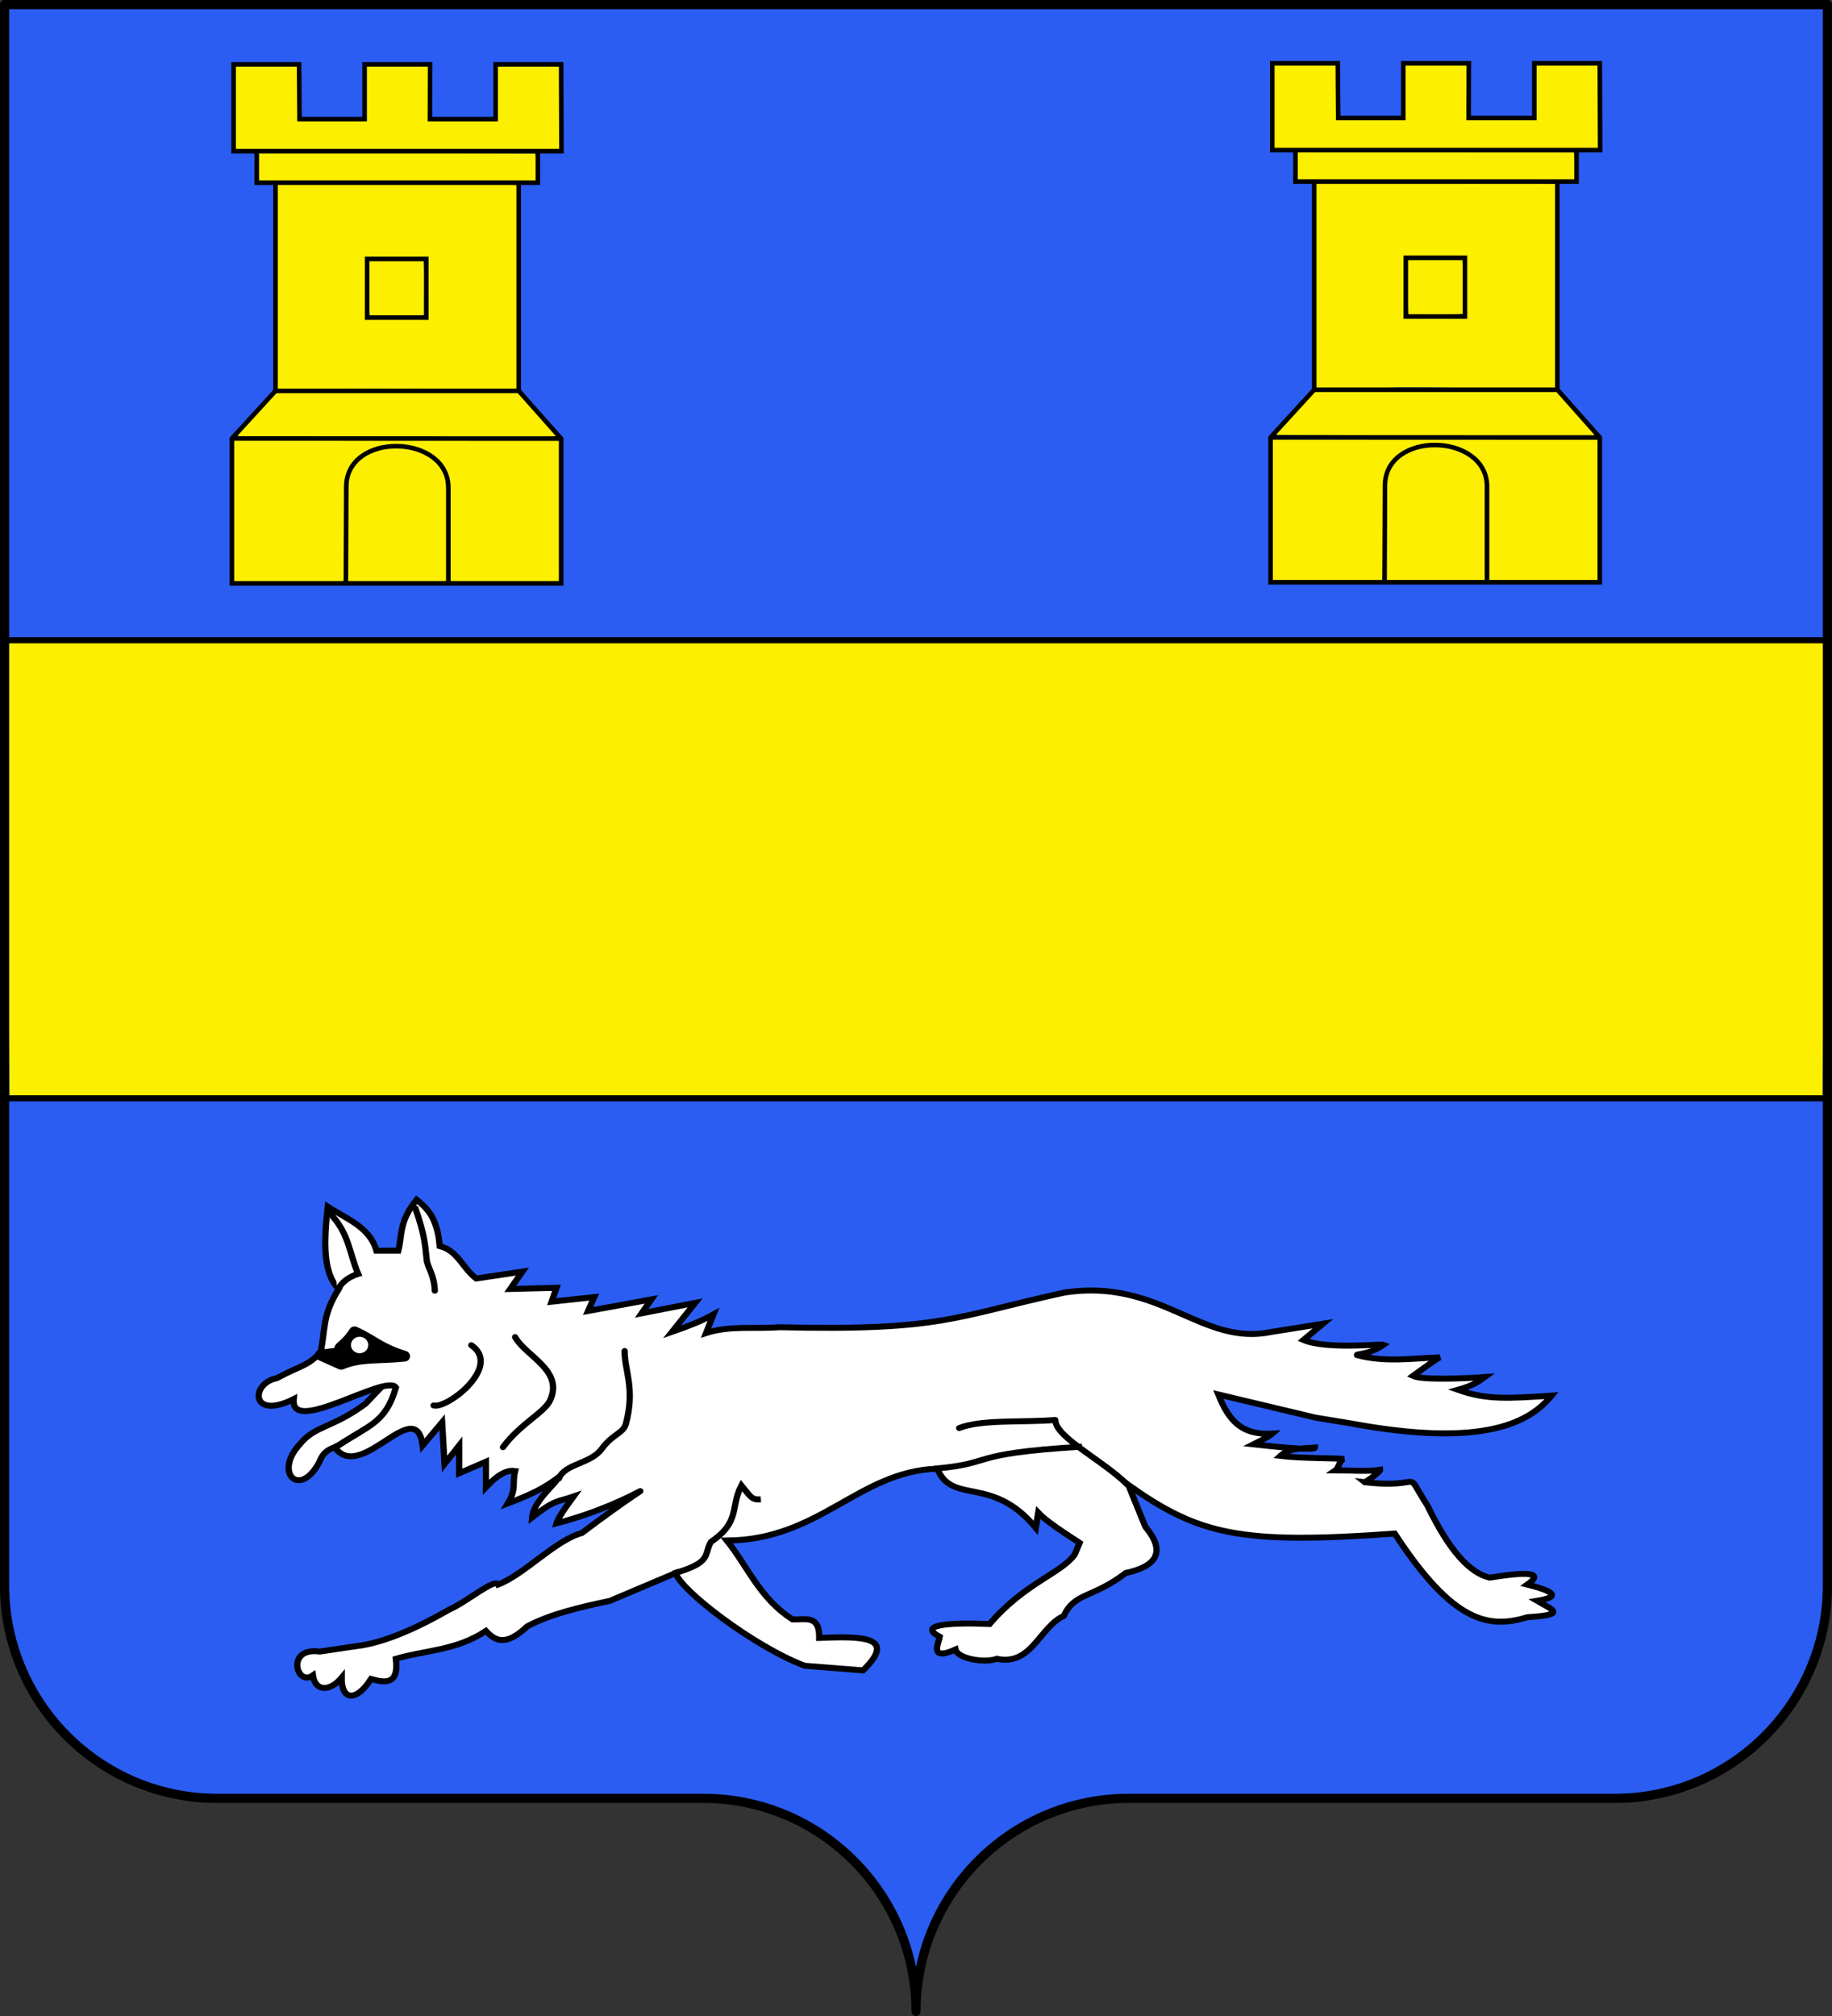
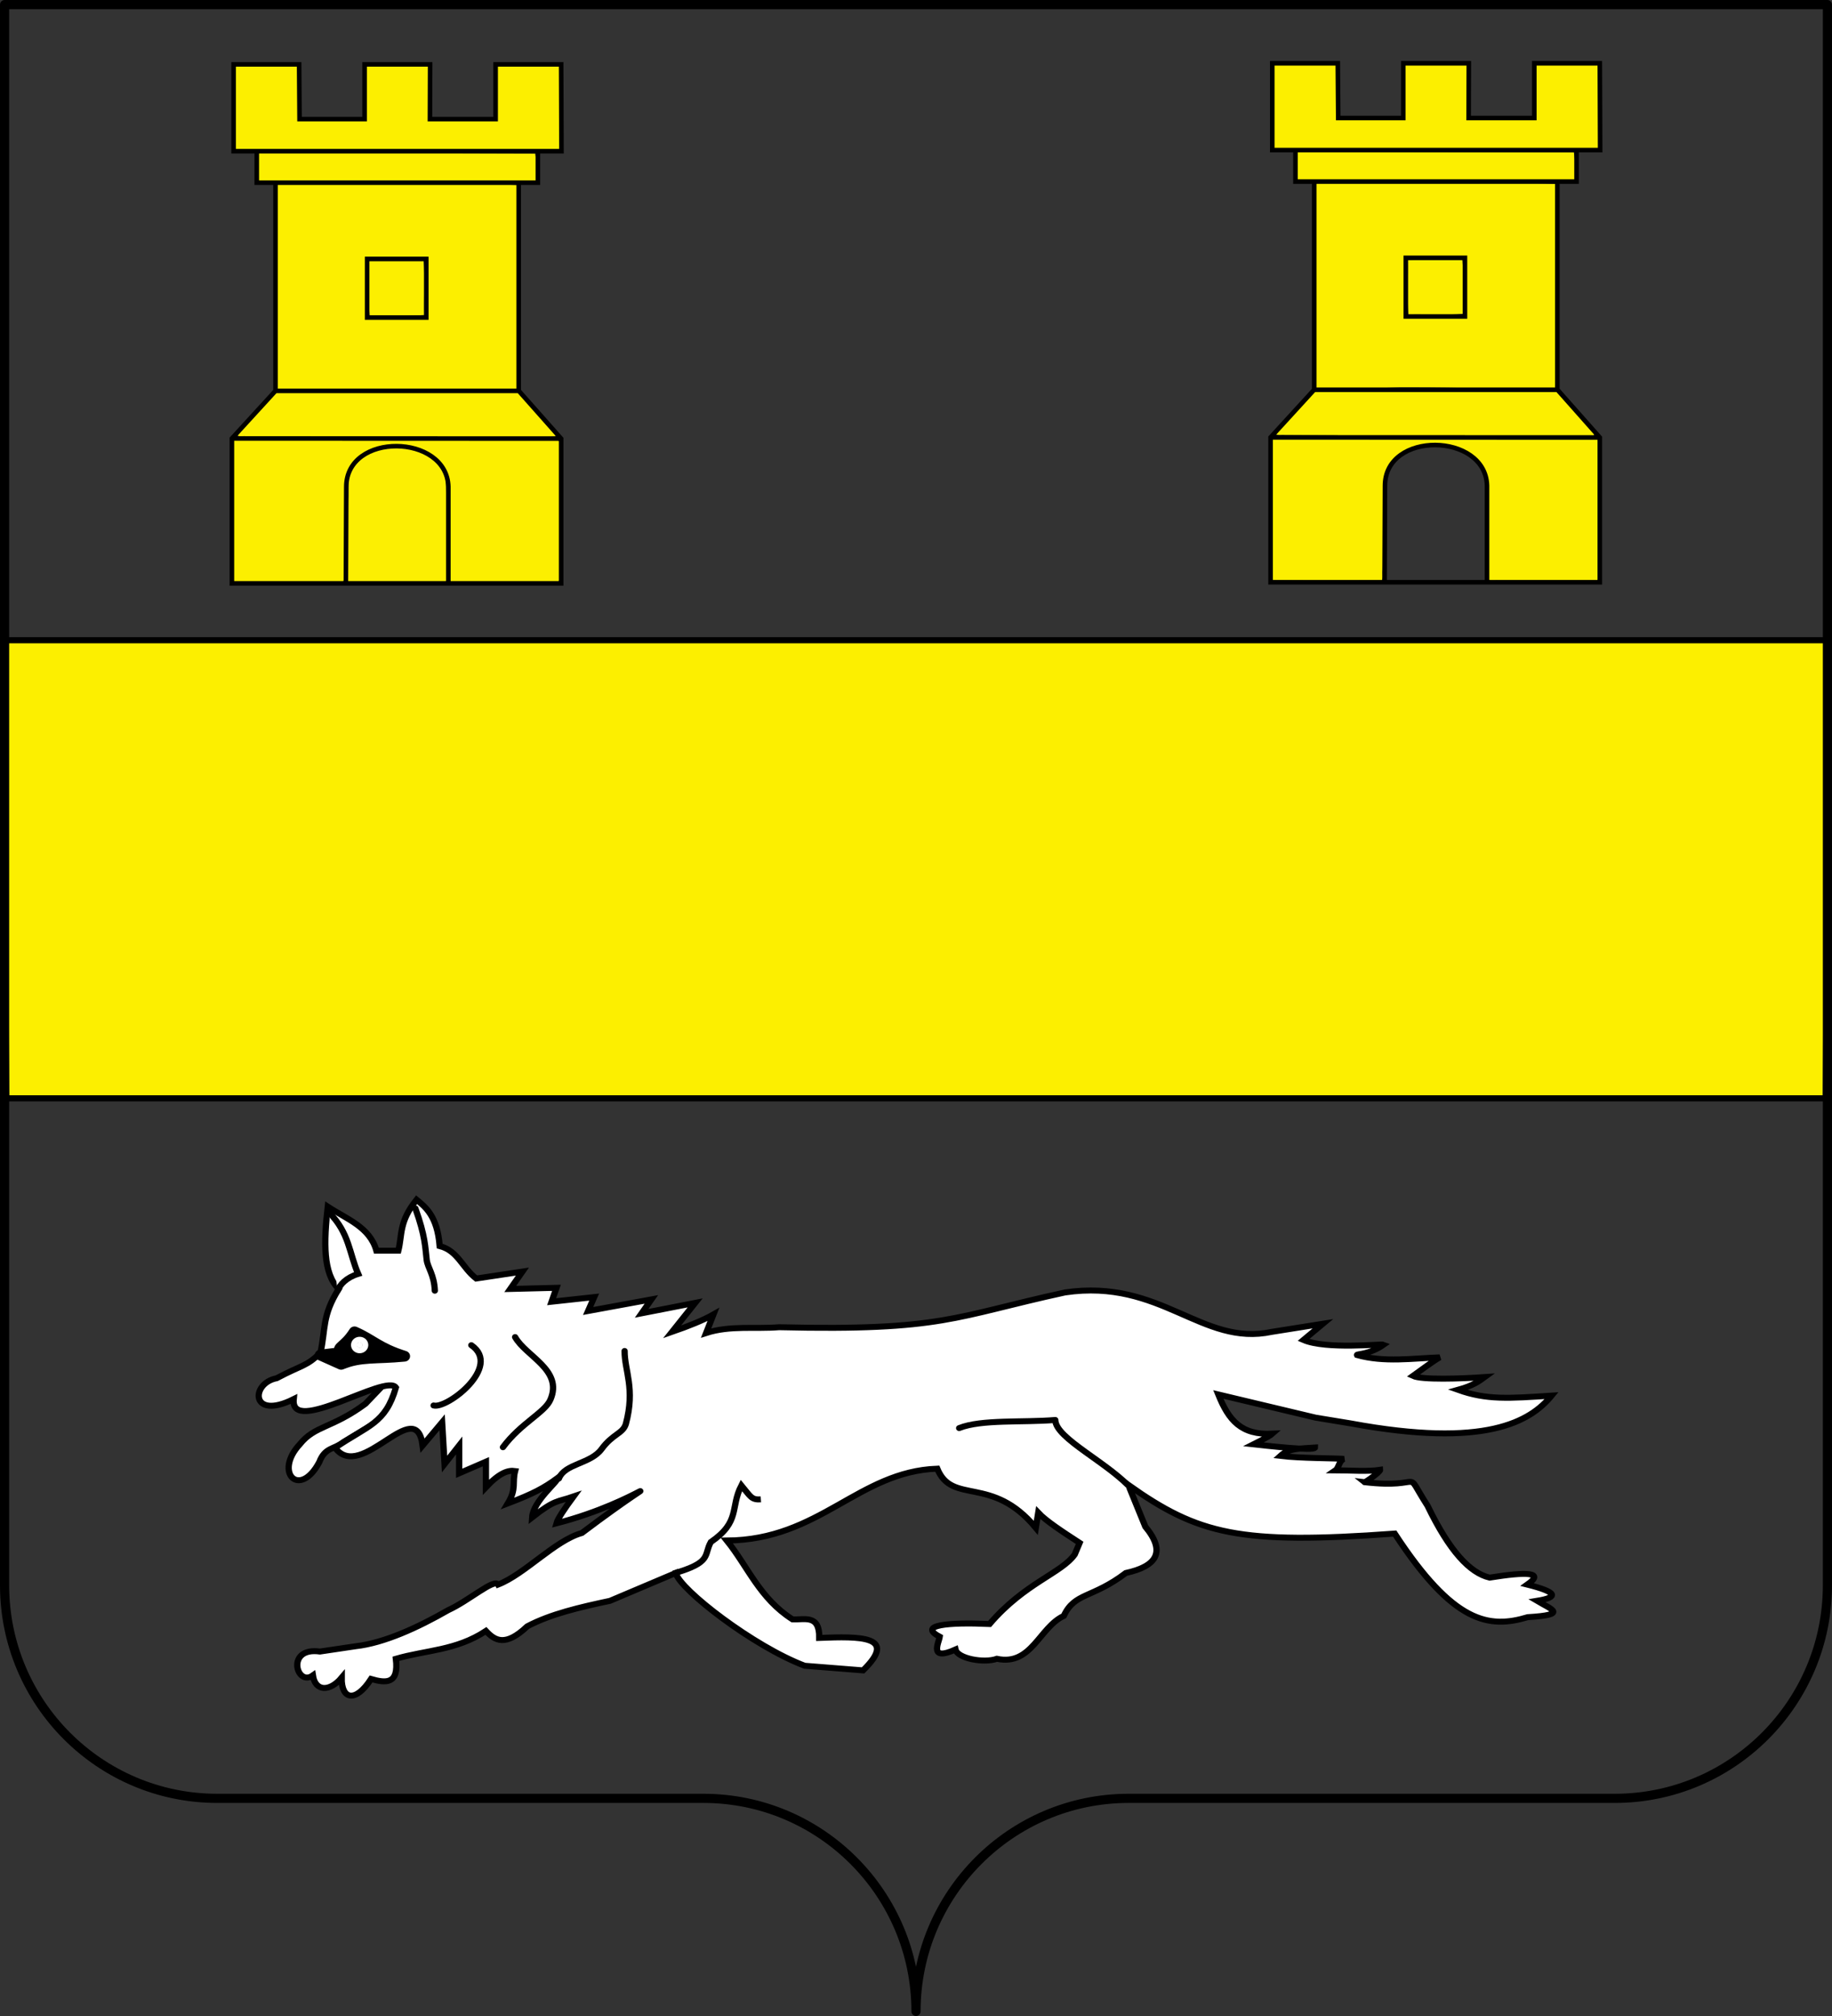
<svg xmlns="http://www.w3.org/2000/svg" xmlns:ns1="http://sodipodi.sourceforge.net/DTD/sodipodi-0.dtd" xmlns:ns2="http://www.inkscape.org/namespaces/inkscape" xmlns:xlink="http://www.w3.org/1999/xlink" height="660" width="600" version="1.0" id="svg2" ns1:version="0.32" ns2:version="0.47 r22583" ns1:docname="Blason_ville_fr_Choisy.svg" ns2:output_extension="org.inkscape.output.svg.inkscape" ns1:modified="true">
  <rect width="100%" height="100%" fill="#333333" stroke="none" />
  <ns1:namedview ns2:window-height="965" ns2:window-width="1280" ns2:pageshadow="2" ns2:pageopacity="0.0" guidetolerance="10.0" gridtolerance="10.0" objecttolerance="10.0" borderopacity="1.0" bordercolor="#666666" pagecolor="#ffffff" id="base" showgrid="false" height="660px" ns2:zoom="1" ns2:cx="554.55125" ns2:cy="296.86336" ns2:window-x="-4" ns2:window-y="-4" ns2:current-layer="layer2" ns2:window-maximized="1" ns2:showpageshadow="false" showborder="false" />
  <defs id="defs6">
    <linearGradient id="linearGradient2893">
      <stop style="stop-color:white;stop-opacity:0.314;" offset="0" id="stop2895" />
      <stop id="stop2897" offset="0.19" style="stop-color:white;stop-opacity:0.251;" />
      <stop style="stop-color:#6b6b6b;stop-opacity:0.125;" offset="0.6" id="stop2901" />
      <stop style="stop-color:black;stop-opacity:0.125;" offset="1" id="stop2899" />
    </linearGradient>
    <radialGradient ns2:collect="always" xlink:href="#linearGradient2893" id="radialGradient11919" gradientUnits="userSpaceOnUse" gradientTransform="matrix(1.551,0,0,1.35,-227.894,-51.264)" cx="285.186" cy="200.448" fx="285.186" fy="200.448" r="300" />
    <radialGradient gradientTransform="matrix(1.551,0,0,1.35,-227.894,-51.264)" gradientUnits="userSpaceOnUse" xlink:href="#linearGradient2893-4" id="radialGradient11919-8" fy="200.448" fx="285.186" r="300" cy="200.448" cx="285.186" />
    <linearGradient id="linearGradient2893-4">
      <stop offset="0" style="stop-color:#ffffff;stop-opacity:0.314" id="stop2895-0" />
      <stop offset="0.19" style="stop-color:#ffffff;stop-opacity:0.251" id="stop2897-9" />
      <stop offset="0.6" style="stop-color:#6b6b6b;stop-opacity:0.125" id="stop2901-4" />
      <stop offset="1" style="stop-color:#000000;stop-opacity:0.125" id="stop2899-8" />
    </linearGradient>
  </defs>
  <g ns2:groupmode="layer" id="layer1" ns2:label="Fond écu" ns1:insensitive="true">
-     <path id="path2014" style="fill:#2b5df2;fill-opacity:1;fill-rule:nonzero;stroke:none" d="M 300,658.499 C 300,619.995 331.203,588.746 369.65,588.746 408.097,588.746 490.403,588.746 528.85,588.746 567.297,588.746 598.5,557.496 598.5,518.992 L 598.5,1.5 1.5,1.5 1.5,518.992 C 1.5,557.496 32.703,588.746 71.15,588.746 109.597,588.746 191.903,588.746 230.35,588.746 268.797,588.746 300,619.995 300,658.499 z" ns1:nodetypes="cssccccssc" />
    <path style="color:#000000;fill:#fcef00;fill-opacity:1;fill-rule:nonzero;stroke:none;stroke-width:1;marker:none;visibility:visible;display:inline;overflow:visible;enable-background:accumulate" d="M 2.827,210.468 C 2.99,259.912 2.502,309.625 3.071,358.901 201.028,358.901 398.986,358.901 596.943,358.901 597.511,309.625 597.024,259.912 597.187,210.468 499.257,209.899 400.89,210.387 302.792,210.224 202.885,210.224 102.978,210.224 3.071,210.224 L 2.827,210.468 z" id="path3782" />
    <path style="fill:none;stroke:#000000;stroke-width:2;stroke-linecap:butt;stroke-linejoin:miter;stroke-miterlimit:4;stroke-opacity:1;stroke-dasharray:none" d="M 0.977,359.573 598.411,359.573" id="path3006" ns1:nodetypes="cc" />
    <path style="fill:none;stroke:#000000;stroke-width:2;stroke-linecap:butt;stroke-linejoin:miter;stroke-miterlimit:4;stroke-opacity:1;stroke-dasharray:none" d="M 0.488,209.604 598.411,209.604" id="path3780" ns1:nodetypes="cc" />
  </g>
  <g ns2:groupmode="layer" id="layer2" ns2:label="Meubles" ns1:insensitive="true">
    <g id="g4078" transform="translate(0,4.418)">
      <g id="g3995" transform="translate(29.968,9.319)">
        <path ns1:nodetypes="ccccccccccccc" id="path3993" d="M 46.932,7.838 C 47.097,16.698 46.216,27.125 46.786,35.818 81.869,35.818 118.507,35.559 153.59,35.559 154.156,26.865 153.411,16.44 153.574,7.579 147.127,7.529 139.466,7.757 132.852,7.595 132.284,13.269 132.771,19.38 132.609,25.223 124.994,25.223 118.415,24.964 110.8,24.964 110.636,19.122 111.124,13.14 110.557,7.465 103.942,7.627 96.022,7.141 89.576,7.708 89.576,13.503 89.187,19.298 89.187,25.093 81.745,25.093 75.468,24.964 68.026,24.964 67.863,19.122 68.609,13.01 68.042,7.336 61.431,7.497 53.373,7.272 46.932,7.838 z" style="color:#000000;fill:#fcef00;fill-opacity:1;fill-rule:nonzero;stroke:none;stroke-width:1;marker:none;visibility:visible;display:inline;overflow:visible;enable-background:accumulate" />
        <path id="path3991" d="M 54.579,36.483 C 54.756,39.462 54.237,42.729 54.822,45.54 85.082,45.54 115.342,45.54 145.603,45.54 145.902,42.761 145.785,39.26 145.295,36.499 115.137,36.413 84.979,36.326 54.822,36.24 L 54.579,36.483 z" style="color:#000000;fill:#fcef00;fill-opacity:1;fill-rule:nonzero;stroke:none;stroke-width:1;marker:none;visibility:visible;display:inline;overflow:visible;enable-background:accumulate" />
        <path id="path3989" d="M 90.872,71.739 C 91.034,77.662 90.547,83.854 91.115,89.61 97.038,89.448 103.23,89.934 108.986,89.367 108.823,83.444 109.31,77.251 108.743,71.496 102.823,71.657 96.622,71.173 90.872,71.739 z" style="color:#000000;fill:#fcef00;fill-opacity:1;fill-rule:nonzero;stroke:none;stroke-width:1;marker:none;visibility:visible;display:inline;overflow:visible;enable-background:accumulate" />
        <path ns1:nodetypes="ccccccccccccccc" id="path3987" d="M 60.8,46.852 C 60.8,68.974 60.671,92.002 60.671,114.123 70.92,114.69 81.735,113.297 92.152,113.46 107.706,113.46 124.037,113.978 139.591,113.978 140.158,103.729 139.413,92.396 139.575,81.979 139.575,70.227 139.705,58.604 139.705,46.852 129.456,46.285 118.123,46.771 107.706,46.609 92.152,46.609 76.598,46.609 61.043,46.609 L 60.8,46.852 z M 99.929,70.427 C 103.304,70.427 106.68,70.427 110.055,70.427 110.055,77.177 110.055,83.928 110.055,90.679 103.304,90.679 96.553,90.679 89.802,90.679 89.802,83.928 89.802,77.177 89.802,70.427 93.178,70.427 96.553,70.427 99.929,70.427 z" style="color:#000000;fill:#fcef00;fill-opacity:1;fill-rule:nonzero;stroke:none;stroke-width:1;marker:none;visibility:visible;display:inline;overflow:visible;enable-background:accumulate" />
        <path id="path3985" d="M 100.056,114.755 C 86.889,114.759 73.722,114.763 60.555,114.767 56.786,118.636 53.201,122.765 49.538,126.766 49.026,127.475 48.202,128.013 47.873,128.817 48.585,129.361 49.733,128.903 50.591,129.084 80.221,129.338 109.852,129.241 139.482,129.347 143.576,129.265 147.705,129.539 151.778,129.155 152.456,128.63 151.163,127.995 150.954,127.516 147.157,123.268 143.462,118.87 139.567,114.748 126.399,114.74 113.226,114.754 100.056,114.755 z" style="color:#000000;fill:#fcef00;fill-opacity:1;fill-rule:nonzero;stroke:none;stroke-width:1;marker:none;visibility:visible;display:inline;overflow:visible;enable-background:accumulate" />
        <path id="path3983" d="M 46.517,130.548 C 46.388,142.85 46.499,155.195 46.462,167.514 46.528,170.549 46.33,173.647 46.56,176.644 58.482,176.772 70.447,176.662 82.385,176.699 82.983,175.843 82.512,174.391 82.702,173.313 82.992,163.731 82.748,154.141 83.023,144.561 83.164,139.211 87.405,134.727 92.307,133.071 98.924,130.769 106.862,131.532 112.504,135.879 115.576,138.29 117.551,142.172 117.288,146.138 117.393,156.24 117.315,166.344 117.339,176.447 118.199,177.038 119.652,176.529 120.732,176.699 131.465,176.699 142.198,176.699 152.931,176.699 153.522,175.839 153.013,174.386 153.183,173.306 153.183,159.104 153.183,144.903 153.183,130.701 152.323,130.11 150.87,130.619 149.79,130.449 115.431,130.449 81.072,130.449 46.713,130.449 L 46.538,130.537 46.517,130.548 z" style="color:#000000;fill:#fcef00;fill-opacity:1;fill-rule:nonzero;stroke:none;stroke-width:1;marker:none;visibility:visible;display:inline;overflow:visible;enable-background:accumulate" />
        <path id="path3981" d="M 99.08,132.897 C 93.747,133.041 87.862,135.268 85.275,140.199 83.595,143.082 84.256,146.569 84.045,149.752 83.984,158.65 83.943,167.549 83.864,176.447 84.723,177.038 86.176,176.529 87.257,176.699 96.845,176.699 106.432,176.699 116.02,176.699 116.611,175.839 116.102,174.386 116.272,173.306 116.195,163.69 116.442,154.067 116.106,144.457 115.957,140.599 113.146,137.397 109.989,135.496 106.679,133.618 102.878,132.806 99.08,132.897 z" style="color:#000000;fill:#fcef02;fill-opacity:1;fill-rule:nonzero;stroke:none;stroke-width:1;marker:none;visibility:visible;display:inline;overflow:visible;enable-background:accumulate" />
      </g>
      <path d="M 169.966,123.61 183.781,139.191 183.781,186.569 75.951,186.569 75.951,139.13 90.329,123.428 M 113.281,186.477 113.41,155.02 C 113.364,136.899 146.341,137.503 146.835,154.89 L 146.835,186.504 M 120.239,80.368 139.609,80.368 139.609,99.555 120.239,99.555 120.239,80.368 z M 183.882,45.081 183.777,16.663 162.323,16.663 162.323,34.583 C 161.803,34.583 140.809,34.583 140.809,34.583 L 140.869,16.663 119.415,16.663 119.415,34.583 98.101,34.583 97.961,16.663 76.507,16.663 76.507,45.081 183.882,45.081 z M 84.096,45.05 C 84.096,48.556 84.096,51.879 84.096,55.385 L 176.16,55.385 C 176.16,51.613 176.16,48.741 176.16,45.129 M 169.873,55.442 169.873,123.547 90.239,123.547 90.239,55.76 M 76.01,139.13 183.326,139.171" style="color:#000000;fill:none;stroke:#000000;stroke-width:1.5;stroke-linecap:butt;stroke-linejoin:miter;stroke-miterlimit:4;stroke-opacity:1;stroke-dashoffset:0;marker:none;visibility:visible;display:inline;overflow:visible;enable-background:accumulate" id="rect3958" />
      <g transform="translate(340.179,-0.366)" id="g3960-1">
        <g id="g3995-0" transform="translate(29.968,9.319)">
          <path ns1:nodetypes="ccccccccccccc" id="path3993-9" d="M 46.932,7.838 C 47.097,16.698 46.216,27.125 46.786,35.818 81.869,35.818 118.507,35.559 153.59,35.559 154.156,26.865 153.411,16.44 153.574,7.579 147.127,7.529 139.466,7.757 132.852,7.595 132.284,13.269 132.771,19.38 132.609,25.223 124.994,25.223 118.415,24.964 110.8,24.964 110.636,19.122 111.124,13.14 110.557,7.465 103.942,7.627 96.022,7.141 89.576,7.708 89.576,13.503 89.187,19.298 89.187,25.093 81.745,25.093 75.468,24.964 68.026,24.964 67.863,19.122 68.609,13.01 68.042,7.336 61.431,7.497 53.373,7.272 46.932,7.838 z" style="color:#000000;fill:#fcef00;fill-opacity:1;fill-rule:nonzero;stroke:none;stroke-width:1;marker:none;visibility:visible;display:inline;overflow:visible;enable-background:accumulate" />
-           <path id="path3991-4" d="M 54.579,36.483 C 54.756,39.462 54.237,42.729 54.822,45.54 85.082,45.54 115.342,45.54 145.603,45.54 145.902,42.761 145.785,39.26 145.295,36.499 115.137,36.413 84.979,36.326 54.822,36.24 L 54.579,36.483 z" style="color:#000000;fill:#fcef00;fill-opacity:1;fill-rule:nonzero;stroke:none;stroke-width:1;marker:none;visibility:visible;display:inline;overflow:visible;enable-background:accumulate" />
+           <path id="path3991-4" d="M 54.579,36.483 C 54.756,39.462 54.237,42.729 54.822,45.54 85.082,45.54 115.342,45.54 145.603,45.54 145.902,42.761 145.785,39.26 145.295,36.499 115.137,36.413 84.979,36.326 54.822,36.24 z" style="color:#000000;fill:#fcef00;fill-opacity:1;fill-rule:nonzero;stroke:none;stroke-width:1;marker:none;visibility:visible;display:inline;overflow:visible;enable-background:accumulate" />
          <path id="path3989-8" d="M 90.872,71.739 C 91.034,77.662 90.547,83.854 91.115,89.61 97.038,89.448 103.23,89.934 108.986,89.367 108.823,83.444 109.31,77.251 108.743,71.496 102.823,71.657 96.622,71.173 90.872,71.739 z" style="color:#000000;fill:#fcef00;fill-opacity:1;fill-rule:nonzero;stroke:none;stroke-width:1;marker:none;visibility:visible;display:inline;overflow:visible;enable-background:accumulate" />
          <path ns1:nodetypes="ccccccccccccccc" id="path3987-8" d="M 60.8,46.852 C 60.8,68.974 60.671,92.002 60.671,114.123 70.92,114.69 81.735,113.297 92.152,113.46 107.706,113.46 124.037,113.978 139.591,113.978 140.158,103.729 139.413,92.396 139.575,81.979 139.575,70.227 139.705,58.604 139.705,46.852 129.456,46.285 118.123,46.771 107.706,46.609 92.152,46.609 76.598,46.609 61.043,46.609 L 60.8,46.852 z M 99.929,70.427 C 103.304,70.427 106.68,70.427 110.055,70.427 110.055,77.177 110.055,83.928 110.055,90.679 103.304,90.679 96.553,90.679 89.802,90.679 89.802,83.928 89.802,77.177 89.802,70.427 93.178,70.427 96.553,70.427 99.929,70.427 z" style="color:#000000;fill:#fcef00;fill-opacity:1;fill-rule:nonzero;stroke:none;stroke-width:1;marker:none;visibility:visible;display:inline;overflow:visible;enable-background:accumulate" />
          <path id="path3985-2" d="M 100.056,114.755 C 86.889,114.759 73.722,114.763 60.555,114.767 56.786,118.636 53.201,122.765 49.538,126.766 49.026,127.475 48.202,128.013 47.873,128.817 48.585,129.361 49.733,128.903 50.591,129.084 80.221,129.338 109.852,129.241 139.482,129.347 143.576,129.265 147.705,129.539 151.778,129.155 152.456,128.63 151.163,127.995 150.954,127.516 147.157,123.268 143.462,118.87 139.567,114.748 126.399,114.74 113.226,114.754 100.056,114.755 z" style="color:#000000;fill:#fcef00;fill-opacity:1;fill-rule:nonzero;stroke:none;stroke-width:1;marker:none;visibility:visible;display:inline;overflow:visible;enable-background:accumulate" />
          <path id="path3983-4" d="M 46.517,130.548 C 46.388,142.85 46.499,155.195 46.462,167.514 46.528,170.549 46.33,173.647 46.56,176.644 58.482,176.772 70.447,176.662 82.385,176.699 82.983,175.843 82.512,174.391 82.702,173.313 82.992,163.731 82.748,154.141 83.023,144.561 83.164,139.211 87.405,134.727 92.307,133.071 98.924,130.769 106.862,131.532 112.504,135.879 115.576,138.29 117.551,142.172 117.288,146.138 117.393,156.24 117.315,166.344 117.339,176.447 118.199,177.038 119.652,176.529 120.732,176.699 131.465,176.699 142.198,176.699 152.931,176.699 153.522,175.839 153.013,174.386 153.183,173.306 153.183,159.104 153.183,144.903 153.183,130.701 152.323,130.11 150.87,130.619 149.79,130.449 115.431,130.449 81.072,130.449 46.713,130.449 L 46.538,130.537 46.517,130.548 z" style="color:#000000;fill:#fcef00;fill-opacity:1;fill-rule:nonzero;stroke:none;stroke-width:1;marker:none;visibility:visible;display:inline;overflow:visible;enable-background:accumulate" />
-           <path id="path3981-5" d="M 99.08,132.897 C 93.747,133.041 87.862,135.268 85.275,140.199 83.595,143.082 84.256,146.569 84.045,149.752 83.984,158.65 83.943,167.549 83.864,176.447 84.723,177.038 86.176,176.529 87.257,176.699 96.845,176.699 106.432,176.699 116.02,176.699 116.611,175.839 116.102,174.386 116.272,173.306 116.195,163.69 116.442,154.067 116.106,144.457 115.957,140.599 113.146,137.397 109.989,135.496 106.679,133.618 102.878,132.806 99.08,132.897 z" style="color:#000000;fill:#fcef02;fill-opacity:1;fill-rule:nonzero;stroke:none;stroke-width:1;marker:none;visibility:visible;display:inline;overflow:visible;enable-background:accumulate" />
        </g>
        <path d="M 169.966,123.61 183.781,139.191 183.781,186.569 75.951,186.569 75.951,139.13 90.329,123.428 M 113.281,186.477 113.41,155.02 C 113.364,136.899 146.341,137.503 146.835,154.89 L 146.835,186.504 M 120.239,80.368 139.609,80.368 139.609,99.555 120.239,99.555 120.239,80.368 z M 183.882,45.081 183.777,16.663 162.323,16.663 162.323,34.583 C 161.803,34.583 140.809,34.583 140.809,34.583 L 140.869,16.663 119.415,16.663 119.415,34.583 98.101,34.583 97.961,16.663 76.507,16.663 76.507,45.081 183.882,45.081 z M 84.096,45.05 C 84.096,48.556 84.096,51.879 84.096,55.385 L 176.16,55.385 C 176.16,51.613 176.16,48.741 176.16,45.129 M 169.873,55.442 169.873,123.547 90.239,123.547 90.239,55.76 M 76.01,139.13 183.326,139.171" style="color:#000000;fill:none;stroke:#000000;stroke-width:1.5;stroke-linecap:butt;stroke-linejoin:miter;stroke-miterlimit:4;stroke-opacity:1;stroke-dashoffset:0;marker:none;visibility:visible;display:inline;overflow:visible;enable-background:accumulate" id="rect3958-5" />
      </g>
    </g>
    <g id="g6555" transform="matrix(1.182,0,0,1.061,-213.047,77.098)">
      <g id="g2876" transform="matrix(1.046,0,0,1.11,191.947,-67.23)">
        <path ns1:nodetypes="ccccccc" id="path6527" d="M 85.625,385.316 C 76.782,392.184 72.224,391.324 68.222,396.595 61.232,404.487 68.213,411.805 73.395,401.532 74.933,397.357 77.261,398.059 79.824,395.95 L 97.549,384.671 92.07,378.226 85.625,385.316 z" style="fill:#ffffff;fill-opacity:1;fill-rule:evenodd;stroke:#000000;stroke-width:1.657;stroke-linecap:butt;stroke-linejoin:round;stroke-miterlimit:4;stroke-opacity:1;stroke-dasharray:none" />
        <path ns1:nodetypes="cccccccccccccccccccccccccccccccccccccccccccccccccccccccccccccccccccccccccccccccccccccccccccccccccc" id="path4621" d="M 73.558,454.202 C 64.379,452.866 67.375,464.093 71.689,460.837 72.35,465.432 76.239,465.334 79.313,461.481 79.234,467.553 82.961,468.535 87.103,461.826 91.026,463.011 94.514,463.352 93.681,456.214 101.631,453.774 109.58,453.975 117.529,448.48 119.926,451.188 122.701,452.952 128.486,447.191 134.704,443.74 142.495,441.863 150.4,440.101 L 167.803,432.367 C 168.936,437.005 188.424,452.783 201.963,458.148 L 217.432,459.437 C 226.85,449.786 216.589,449.975 205.83,450.413 205.939,443.75 201.871,445.441 198.74,445.257 190.025,439.409 186.998,430.718 181.338,423.343 205.967,423.187 216.164,404.157 237.09,403.363 241.07,413.562 251.541,405.025 263.193,419.798 L 263.838,415.609 C 265.843,417.853 270.263,420.902 274.795,423.988 L 273.506,427.21 C 269.961,432.474 260.268,435.11 250.947,446.546 239.839,446.035 231.879,446.848 237.734,450.091 237.52,451.702 234.73,457.018 241.924,453.636 242.461,456.139 249.443,457.502 252.881,456.214 262.085,458.27 264.097,447.48 270.605,444.29 273.503,437.733 278.095,439.494 287.041,432.367 295.228,430.495 297.75,426.5 292.197,419.476 L 287.685,407.874 C 306.224,421.606 317.016,424.573 358.262,421.409 373.852,446.44 383.251,447.875 393.5,444.646 404.355,443.968 399.779,442.477 395.967,440.101 401.811,439.099 401.29,437.664 393.389,435.589 398.096,432.108 393.268,431.992 383.398,433.656 378.162,432.339 372.792,426.323 366.963,413.675 360.218,402.65 366.959,409.155 350.24,407.12 350.418,407.274 354.449,404.28 354.394,403.685 351.203,404.227 346.451,403.834 342.569,403.825 343.481,403.176 343.505,401.145 344.817,400.641 342.861,400.454 333.184,400.499 327.969,399.818 330.229,397.642 333.373,397.778 337.142,397.497 337.15,398.554 323.639,396.915 320.879,396.595 320.879,396.595 325.073,394.41 325.882,393.643 317.613,394.084 314.318,389.983 311.533,382.738 L 337.314,389.183 346.66,390.794 C 382.405,397.74 394.191,390.266 399.834,383.06 388.34,383.85 382.646,384.301 375.02,381.449 379.07,380.267 380.572,379.085 382.109,377.904 375.736,378.369 365.444,378.726 363.096,377.581 365.459,375.792 368.467,373.45 370.186,372.425 362.881,372.696 355.576,373.904 348.271,371.781 348.079,371.432 351.582,371.698 355.361,368.88 354.824,368.63 340.107,370.299 334.092,367.591 L 339.248,363.079 325.713,365.335 C 307.134,369.512 296.442,350.426 270.928,354.378 241.576,361.084 238.72,365.117 195.195,364.046 188.857,364.583 182.197,363.509 175.859,365.658 L 177.793,360.501 C 175.09,362.113 171.253,363.724 166.836,365.335 L 172.959,357.279 158.779,360.179 161.357,356.312 144.599,359.534 146.211,355.667 134.932,356.956 136.221,353.089 123.974,353.411 127.197,348.577 114.951,350.511 C 111.214,347.449 110.102,342.779 105.283,341.488 104.645,333.092 101.488,330.633 99.16,328.597 94.457,334.78 95.393,338.262 94.326,342.777 L 88.525,342.777 C 86.77,336.153 80.585,333.959 75.635,330.531 74.586,340.313 74.331,349.099 78.535,353.411 74.053,360.977 75.12,364.336 73.701,371.136 69.954,375.003 69.079,374.359 62.099,378.226 55.126,379.64 55.166,390.034 66.611,384.027 65.609,394.41 91.109,376.808 93.681,380.804 90.894,390.904 86.37,391.274 77.568,397.562 84.569,407.396 98.977,382.422 100.771,396.917 L 105.928,390.472 106.572,402.074 110.439,396.917 110.439,404.652 117.529,401.429 117.529,408.519 C 121.103,404.525 123.398,403.729 125.264,404.007 124.431,407.338 125.717,408.869 123.33,413.031 130.031,410.346 132.88,408.762 136.543,405.941 136.705,406.963 130.044,412.334 129.775,416.898 135.887,411.864 136.374,412.678 140.732,411.097 138.413,414.402 136.566,417.234 136.221,418.564 158.997,412.411 169.017,400.645 142.933,421.253 135.843,423.313 127.842,432.69 120.752,435.589 119.786,433.762 112.869,440.165 107.562,442.679 99.554,447.508 90.558,451.846 83.037,452.725 L 73.558,454.202 z" style="fill:#ffffff;fill-opacity:1;fill-rule:evenodd;stroke:#000001;stroke-width:1.657;stroke-linecap:butt;stroke-linejoin:miter;stroke-miterlimit:4;stroke-opacity:1;stroke-dasharray:none" />
        <path ns1:nodetypes="ccc" id="path5508" d="M 75.957,332.142 C 81.384,337.835 81.311,343.529 83.691,349.222 80.629,350.207 78.723,352.221 78.213,354.056" style="fill:#ffffff;fill-opacity:1;fill-rule:evenodd;stroke:#000001;stroke-width:1.657;stroke-linecap:butt;stroke-linejoin:miter;stroke-miterlimit:4;stroke-opacity:1;stroke-dasharray:none" />
        <path ns1:nodetypes="ccc" id="path6396" d="M 98.838,331.014 C 101.5,338.746 101.449,341.976 101.842,345.342 102.095,347.509 103.821,349.41 103.994,353.895" style="fill:#ffffff;fill-opacity:1;fill-rule:evenodd;stroke:#000001;stroke-width:1.657;stroke-linecap:round;stroke-linejoin:round;stroke-miterlimit:4;stroke-opacity:1;stroke-dasharray:none" />
        <path ns1:nodetypes="cccc" id="path6398" d="M 154.267,370.653 C 154.238,376.129 157.134,381.078 154.59,390.955 153.765,393.684 151.177,393.622 148.169,397.912 145.258,402.079 138.42,401.925 136.865,406.102" style="fill:#ffffff;fill-opacity:1;fill-rule:evenodd;stroke:#000001;stroke-width:1.657;stroke-linecap:round;stroke-linejoin:round;stroke-miterlimit:4;stroke-opacity:1;stroke-dasharray:none" />
        <path ns1:nodetypes="ccc" id="path6400" d="M 125.264,366.785 C 128.112,372.157 138.03,375.916 134.609,384.188 133.159,387.751 126.741,390.732 122.041,397.401" style="fill:#ffffff;fill-opacity:1;fill-rule:evenodd;stroke:#000001;stroke-width:1.657;stroke-linecap:round;stroke-linejoin:round;stroke-miterlimit:4;stroke-opacity:1;stroke-dasharray:none" />
        <path id="path6402" d="M 113.662,369.041 C 121.902,374.996 107.229,386.82 103.672,385.799" style="fill:#ffffff;fill-opacity:1;fill-rule:evenodd;stroke:#000001;stroke-width:1.657;stroke-linecap:round;stroke-linejoin:round;stroke-miterlimit:4;stroke-opacity:1;stroke-dasharray:none" />
        <path ns1:nodetypes="cccc" id="path6407" d="M 167.158,432.528 C 177.576,429.388 175.148,427.43 177.103,423.77 185.04,418.039 182.184,414.21 185.205,408.035 187.652,411.126 187.829,412.072 190.361,411.903" style="fill:#ffffff;fill-opacity:1;fill-rule:evenodd;stroke:#000001;stroke-width:1.657;stroke-linecap:butt;stroke-linejoin:miter;stroke-miterlimit:4;stroke-opacity:1;stroke-dasharray:none" />
        <path ns1:nodetypes="ccc" id="path6409" d="M 242.891,392.083 C 248.78,389.6 259.862,390.578 268.35,389.827 268.426,395.03 282.65,401.777 288.975,409.486" style="fill:#ffffff;fill-opacity:1;fill-rule:evenodd;stroke:#000001;stroke-width:1.657;stroke-linecap:round;stroke-linejoin:round;stroke-miterlimit:4;stroke-opacity:1;stroke-dasharray:none" />
-         <path ns1:nodetypes="cc" id="path6411" d="M 236.445,403.363 C 253.013,401.842 244.112,399.254 275.439,397.24" style="fill:#ffffff;fill-opacity:1;fill-rule:evenodd;stroke:#000001;stroke-width:1.657;stroke-linecap:butt;stroke-linejoin:round;stroke-miterlimit:4;stroke-opacity:1;stroke-dasharray:none" />
        <path ns1:nodetypes="cccccc" id="path6405" d="M 73.701,371.781 79.18,374.359 C 84.336,372.085 88.525,372.892 95.937,372.103 89.105,369.847 87.622,367.591 82.724,365.335 80.016,369.757 78.189,369.247 78.857,371.136 L 73.701,371.781 z" style="fill:#000000;fill-opacity:1;fill-rule:evenodd;stroke:#000001;stroke-width:3;stroke-linecap:round;stroke-linejoin:round;stroke-miterlimit:4;stroke-opacity:1;stroke-dasharray:none" />
        <path transform="matrix(0.696,0,0,0.696,-21.901,157.371)" d="M 153.399,304.057 A 1.128,1.128 0 1 1 151.143,304.057 1.128,1.128 0 1 1 153.399,304.057 z" ns1:ry="1.1279302" ns1:rx="1.1279302" ns1:cy="304.05746" ns1:cx="152.27057" id="path6413" style="fill:#ffffff;fill-opacity:1;stroke:#ffffff;stroke-width:4.313;stroke-linecap:round;stroke-linejoin:round;stroke-miterlimit:4;stroke-opacity:1;stroke-dasharray:none" ns1:type="arc" />
      </g>
    </g>
  </g>
  <g ns2:groupmode="layer" id="layer3" ns2:label="Reflet final" ns1:insensitive="true" style="display:none">
    <path id="path2875" style="fill:url(#radialGradient11919);fill-opacity:1;fill-rule:evenodd;stroke:none" d="M 1.5,1.5 1.5,518.991 C 1.5,557.496 32.703,588.746 71.15,588.746 109.597,588.746 191.903,588.746 230.35,588.746 268.797,588.745 300,619.996 300,658.5 300,619.996 331.203,588.746 369.65,588.746 408.097,588.745 490.403,588.746 528.85,588.746 567.297,588.746 598.5,557.496 598.5,518.991 L 598.5,1.5 1.5,1.5 z" />
  </g>
  <g ns2:groupmode="layer" id="layer4" ns2:label="Contour final" ns1:insensitive="true">
    <path id="path1572" style="fill:none;stroke:#000000;stroke-width:3;stroke-linecap:round;stroke-linejoin:round;stroke-miterlimit:4;stroke-opacity:1;stroke-dasharray:none;stroke-dashoffset:0" d="M 300,658.5 C 300,619.996 331.203,588.746 369.65,588.746 408.097,588.746 490.403,588.746 528.85,588.746 567.297,588.746 598.5,557.497 598.5,518.993 L 598.5,1.5 1.5,1.5 1.5,518.993 C 1.5,557.497 32.703,588.746 71.15,588.746 109.597,588.746 191.903,588.746 230.35,588.746 268.797,588.746 300,619.996 300,658.5 z" ns1:nodetypes="cssccccssc" />
  </g>
</svg>